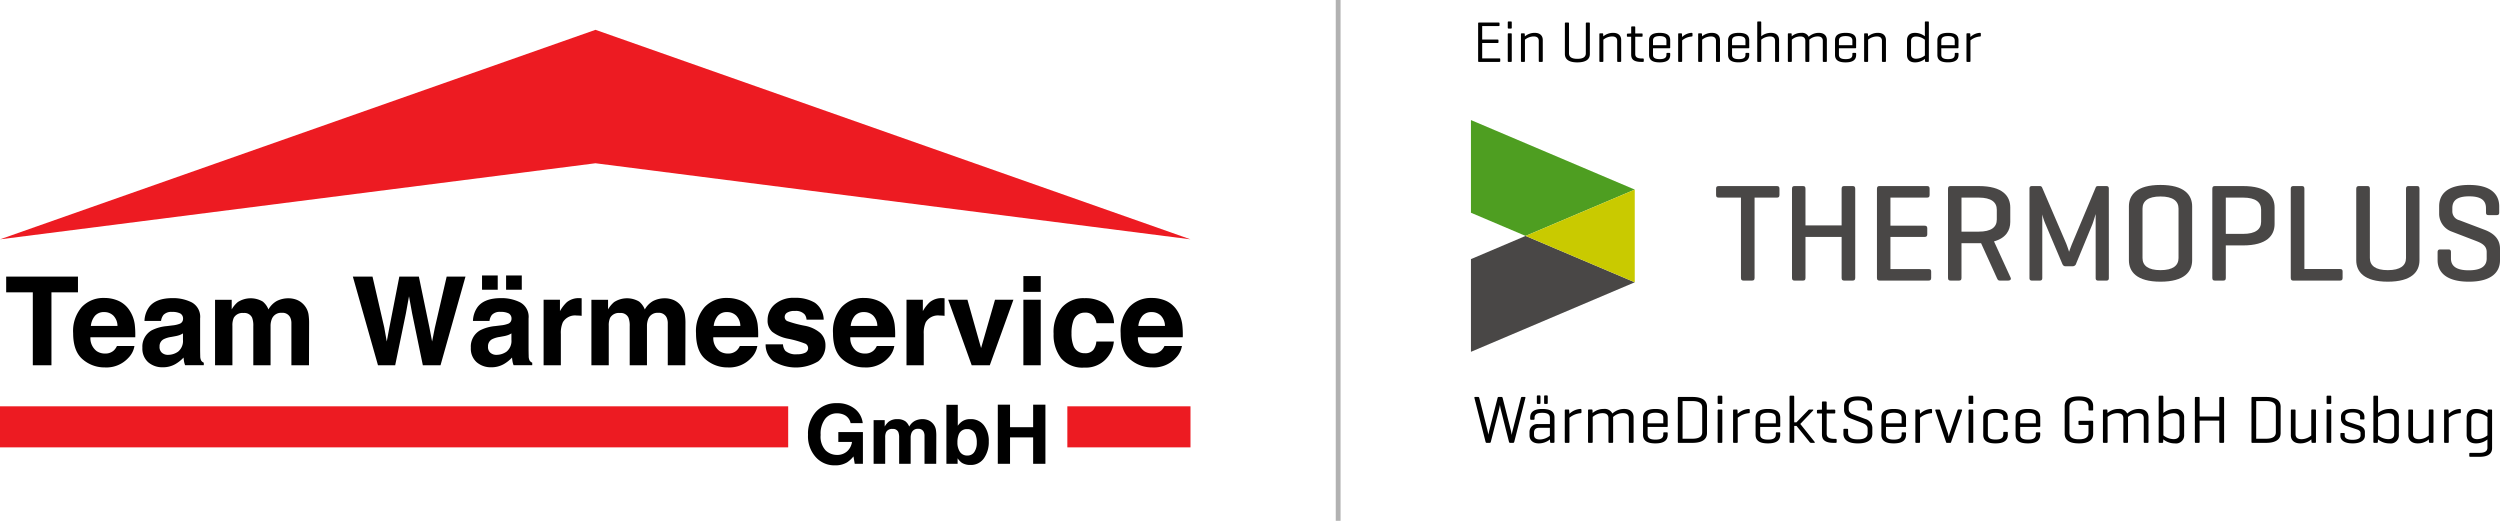
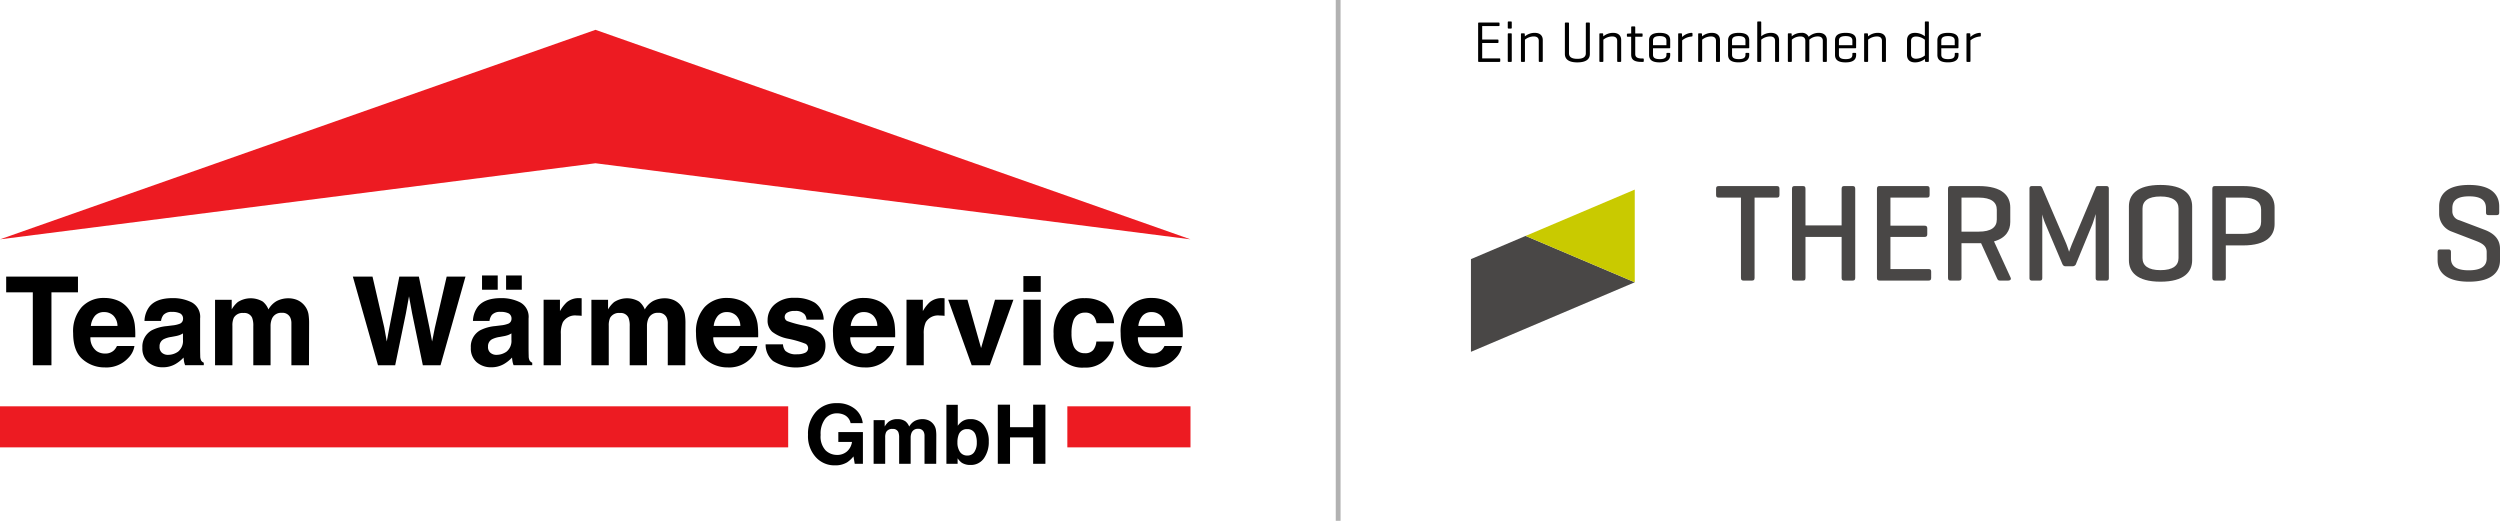
<svg xmlns="http://www.w3.org/2000/svg" width="518.433" height="108" viewBox="0 0 518.433 108">
  <defs>
    <clipPath id="clip-path">
      <rect id="Rechteck_32" data-name="Rechteck 32" width="213.398" height="48.059" fill="none" />
    </clipPath>
  </defs>
  <g id="TWS-TP-Kombilogo-quer" transform="translate(-100 -23.5)">
    <g id="Gruppe_111" data-name="Gruppe 111" transform="translate(0 14.357)">
      <path id="Pfad_2" data-name="Pfad 2" d="M20.641,1.3V4.557h-5.5V19.683H11.276V4.557H5.752V1.3Zm11.71,14.391a4.508,4.508,0,0,1-1.259,2.457A6.171,6.171,0,0,1,26.2,20.132a6.893,6.893,0,0,1-4.577-1.671q-1.983-1.671-1.983-5.437a7.557,7.557,0,0,1,1.789-5.412,6.119,6.119,0,0,1,4.645-1.883,7.124,7.124,0,0,1,3.055.636,5.352,5.352,0,0,1,2.245,2.008,6.85,6.85,0,0,1,1.035,2.806,18.119,18.119,0,0,1,.112,2.694h-9.3a3.378,3.378,0,0,0,1.284,2.868,3.025,3.025,0,0,0,1.771.511,2.548,2.548,0,0,0,1.783-.624,2.961,2.961,0,0,0,.661-.935Zm-3.517-4.165a3.094,3.094,0,0,0-.854-2.139,2.653,2.653,0,0,0-1.9-.73,2.414,2.414,0,0,0-1.914.773,3.859,3.859,0,0,0-.854,2.095Zm6.6-3.966q1.409-1.8,4.838-1.8a8.6,8.6,0,0,1,3.966.885,3.4,3.4,0,0,1,1.733,3.342v6.235q0,.648.025,1.571a1.976,1.976,0,0,0,.212.948,1.274,1.274,0,0,0,.524.412v.524H42.863a3.959,3.959,0,0,1-.224-.773q-.062-.362-.1-.823a7.3,7.3,0,0,1-1.7,1.359,5.1,5.1,0,0,1-2.594.661A4.46,4.46,0,0,1,35.2,19.053,3.758,3.758,0,0,1,34,16.067a3.877,3.877,0,0,1,1.933-3.629,8.582,8.582,0,0,1,3.118-.873l1.21-.15a5.547,5.547,0,0,0,1.409-.312,1.068,1.068,0,0,0,.761-1.01,1.2,1.2,0,0,0-.58-1.153,3.622,3.622,0,0,0-1.7-.318,2.218,2.218,0,0,0-1.783.624,2.592,2.592,0,0,0-.5,1.247H34.433A5.216,5.216,0,0,1,35.431,7.562Zm2.644,9.552a1.857,1.857,0,0,0,1.222.412,3.62,3.62,0,0,0,2.114-.673,2.872,2.872,0,0,0,1-2.457V13.074a3.862,3.862,0,0,1-.68.343,5.684,5.684,0,0,1-.941.243l-.8.15a5.153,5.153,0,0,0-1.609.486,1.63,1.63,0,0,0-.823,1.509A1.56,1.56,0,0,0,38.075,17.114Zm18.68-7.283A1.741,1.741,0,0,0,55,8.846a2.1,2.1,0,0,0-2.045.985,3.8,3.8,0,0,0-.287,1.671v8.18h-3.6V6.115h3.454V8.1a5.719,5.719,0,0,1,1.247-1.509,4.934,4.934,0,0,1,5.2-.112,3.99,3.99,0,0,1,1.172,1.634,4.519,4.519,0,0,1,1.733-1.758,5.289,5.289,0,0,1,2.444-.561,4.731,4.731,0,0,1,1.771.349,3.951,3.951,0,0,1,1.584,1.222,3.9,3.9,0,0,1,.773,1.746,12.067,12.067,0,0,1,.125,2.008l-.025,8.567H64.9V11.029a2.841,2.841,0,0,0-.249-1.272A1.772,1.772,0,0,0,62.9,8.809a2.043,2.043,0,0,0-2.033,1.222,3.838,3.838,0,0,0-.287,1.559v8.093H57V11.59A4.545,4.545,0,0,0,56.755,9.831ZM97.1,1.3H101L95.824,19.683H92.158L89.938,8.934,89.29,5.38l-.648,3.554-2.22,10.749H82.855L77.643,1.3H81.72l2.432,10.525.524,2.93.536-2.868L87.282,1.3h4.053l2.182,10.525.561,2.93.561-2.818Zm6.447,6.26q1.409-1.8,4.838-1.8a8.6,8.6,0,0,1,3.966.885,3.4,3.4,0,0,1,1.733,3.342v6.235q0,.648.025,1.571a1.975,1.975,0,0,0,.212.948,1.274,1.274,0,0,0,.524.412v.524h-3.866a3.957,3.957,0,0,1-.224-.773q-.062-.362-.1-.823a7.3,7.3,0,0,1-1.7,1.359,5.1,5.1,0,0,1-2.594.661,4.46,4.46,0,0,1-3.049-1.054,3.758,3.758,0,0,1-1.2-2.987,3.877,3.877,0,0,1,1.933-3.629,8.582,8.582,0,0,1,3.118-.873l1.21-.15a5.547,5.547,0,0,0,1.409-.312,1.068,1.068,0,0,0,.761-1.01,1.2,1.2,0,0,0-.58-1.153,3.622,3.622,0,0,0-1.7-.318,2.218,2.218,0,0,0-1.783.624,2.592,2.592,0,0,0-.5,1.247h-3.429A5.216,5.216,0,0,1,103.543,7.562Zm2.644,9.552a1.857,1.857,0,0,0,1.222.412,3.62,3.62,0,0,0,2.114-.673,2.872,2.872,0,0,0,1-2.457V13.074a3.862,3.862,0,0,1-.68.343,5.684,5.684,0,0,1-.941.243l-.8.15a5.153,5.153,0,0,0-1.609.486,1.63,1.63,0,0,0-.823,1.509A1.56,1.56,0,0,0,106.187,17.114Zm3.23-16.049h3.255V4.02h-3.255Zm-4.988,0h3.255V4.02h-3.255ZM124.069,9.37a2.948,2.948,0,0,0-2.881,1.4,5.434,5.434,0,0,0-.411,2.419v6.5H117.2V6.09h3.392V8.46A7.515,7.515,0,0,1,122.024,6.6a3.9,3.9,0,0,1,2.594-.836q.1,0,.168.006t.306.019V9.432q-.337-.037-.6-.05T124.069,9.37Zm10.737.461a1.741,1.741,0,0,0-1.758-.985A2.1,2.1,0,0,0,131,9.831a3.8,3.8,0,0,0-.287,1.671v8.18h-3.6V6.115h3.454V8.1a5.72,5.72,0,0,1,1.247-1.509,4.934,4.934,0,0,1,5.2-.112,3.99,3.99,0,0,1,1.172,1.634,4.519,4.519,0,0,1,1.733-1.758,5.289,5.289,0,0,1,2.444-.561,4.731,4.731,0,0,1,1.771.349,3.951,3.951,0,0,1,1.584,1.222,3.9,3.9,0,0,1,.773,1.746,12.067,12.067,0,0,1,.125,2.008l-.025,8.567h-3.641V11.029a2.84,2.84,0,0,0-.249-1.272,1.772,1.772,0,0,0-1.746-.948,2.043,2.043,0,0,0-2.033,1.222,3.838,3.838,0,0,0-.287,1.559v8.093h-3.579V11.59A4.545,4.545,0,0,0,134.806,9.831Zm26.711,5.861a4.508,4.508,0,0,1-1.26,2.457,6.171,6.171,0,0,1-4.888,1.983,6.893,6.893,0,0,1-4.577-1.671q-1.983-1.671-1.983-5.437A7.557,7.557,0,0,1,150.6,7.612a6.118,6.118,0,0,1,4.645-1.883,7.124,7.124,0,0,1,3.055.636,5.352,5.352,0,0,1,2.245,2.008,6.85,6.85,0,0,1,1.035,2.806,18.118,18.118,0,0,1,.112,2.694h-9.3a3.378,3.378,0,0,0,1.284,2.868,3.025,3.025,0,0,0,1.771.511,2.549,2.549,0,0,0,1.783-.624,2.962,2.962,0,0,0,.661-.935ZM158,11.527a3.094,3.094,0,0,0-.854-2.139,2.653,2.653,0,0,0-1.9-.73,2.414,2.414,0,0,0-1.914.773,3.859,3.859,0,0,0-.854,2.095Zm15.451-4.813a4.379,4.379,0,0,1,1.833,3.517H171.73a2.1,2.1,0,0,0-.387-1.085,2.432,2.432,0,0,0-2-.723,2.867,2.867,0,0,0-1.652.362,1.041,1.041,0,0,0-.493.848.928.928,0,0,0,.524.885,22.673,22.673,0,0,0,3.7.985,6.8,6.8,0,0,1,3.18,1.509,3.426,3.426,0,0,1,1.047,2.556,4.131,4.131,0,0,1-1.5,3.3,9.015,9.015,0,0,1-9.378-.075,4.4,4.4,0,0,1-1.528-3.448h3.6a2.373,2.373,0,0,0,.486,1.347,3.288,3.288,0,0,0,2.444.711,3.726,3.726,0,0,0,1.665-.312,1.046,1.046,0,0,0,.118-1.846,20.293,20.293,0,0,0-3.7-1.072,7.713,7.713,0,0,1-3.255-1.434,3.109,3.109,0,0,1-.948-2.444,4.239,4.239,0,0,1,1.478-3.236A5.935,5.935,0,0,1,169.3,5.7,7.7,7.7,0,0,1,173.451,6.714Zm16.473,8.979a4.509,4.509,0,0,1-1.259,2.457,6.171,6.171,0,0,1-4.888,1.983,6.893,6.893,0,0,1-4.577-1.671q-1.983-1.671-1.983-5.437a7.557,7.557,0,0,1,1.789-5.412,6.119,6.119,0,0,1,4.645-1.883,7.124,7.124,0,0,1,3.055.636,5.352,5.352,0,0,1,2.245,2.008,6.85,6.85,0,0,1,1.035,2.806,18.126,18.126,0,0,1,.112,2.694h-9.3a3.378,3.378,0,0,0,1.284,2.868,3.025,3.025,0,0,0,1.771.511,2.548,2.548,0,0,0,1.783-.624,2.961,2.961,0,0,0,.661-.935Zm-3.517-4.165a3.094,3.094,0,0,0-.854-2.139,2.653,2.653,0,0,0-1.9-.73,2.414,2.414,0,0,0-1.914.773,3.859,3.859,0,0,0-.854,2.095ZM199.327,9.37a2.948,2.948,0,0,0-2.881,1.4,5.433,5.433,0,0,0-.412,2.419v6.5h-3.579V6.09h3.392V8.46A7.514,7.514,0,0,1,197.282,6.6a3.9,3.9,0,0,1,2.594-.836q.1,0,.168.006t.306.019V9.432q-.337-.037-.6-.05T199.327,9.37ZM201.1,6.09h3.99l2.831,10.026L210.812,6.09h3.816l-4.9,13.593h-3.754Zm19.192,0V19.683h-3.6V6.09Zm0-4.9v3.28h-3.6V1.19Zm15.2,9.777h-3.641a3.153,3.153,0,0,0-.511-1.372,2.144,2.144,0,0,0-1.858-.823,2.447,2.447,0,0,0-2.457,1.783,7.456,7.456,0,0,0-.349,2.519,6.855,6.855,0,0,0,.349,2.407,2.372,2.372,0,0,0,2.394,1.7,2.111,2.111,0,0,0,1.771-.673,3.352,3.352,0,0,0,.636-1.746h3.629a5.946,5.946,0,0,1-1.172,3.068,5.7,5.7,0,0,1-4.951,2.332,5.791,5.791,0,0,1-4.826-1.945,7.872,7.872,0,0,1-1.546-5.05,7.988,7.988,0,0,1,1.708-5.449,5.947,5.947,0,0,1,4.714-1.945,7.1,7.1,0,0,1,4.184,1.147A5.336,5.336,0,0,1,235.49,10.966Zm14.079,4.726a4.508,4.508,0,0,1-1.26,2.457,6.171,6.171,0,0,1-4.888,1.983,6.893,6.893,0,0,1-4.577-1.671q-1.983-1.671-1.983-5.437a7.557,7.557,0,0,1,1.79-5.412A6.118,6.118,0,0,1,243.3,5.729a7.123,7.123,0,0,1,3.055.636A5.352,5.352,0,0,1,248.6,8.372a6.85,6.85,0,0,1,1.035,2.806,18.12,18.12,0,0,1,.112,2.694h-9.3a3.378,3.378,0,0,0,1.284,2.868,3.025,3.025,0,0,0,1.771.511,2.549,2.549,0,0,0,1.783-.624,2.962,2.962,0,0,0,.661-.935Zm-3.517-4.165a3.094,3.094,0,0,0-.854-2.139,2.653,2.653,0,0,0-1.9-.73,2.414,2.414,0,0,0-1.914.773,3.859,3.859,0,0,0-.854,2.095Z" transform="translate(95.528 65.205)" />
      <path id="Pfad_3" data-name="Pfad 3" d="M10.521,12.888a4.678,4.678,0,0,1-2.494.624,5.182,5.182,0,0,1-3.99-1.688A6.436,6.436,0,0,1,2.415,7.185,6.807,6.807,0,0,1,4.053,2.413,5.581,5.581,0,0,1,8.384.617,5.662,5.662,0,0,1,12.138,1.8a4.4,4.4,0,0,1,1.625,2.955H11.244A2.4,2.4,0,0,0,9.822,3a3.491,3.491,0,0,0-1.4-.274A3.051,3.051,0,0,0,5.986,3.847,5.082,5.082,0,0,0,5.034,7.21a4.178,4.178,0,0,0,1.031,3.2,3.385,3.385,0,0,0,2.344.939,3.028,3.028,0,0,0,2.112-.744,3.216,3.216,0,0,0,1.014-1.95H8.7V6.611h5.1v6.576h-1.7l-.258-1.53A5.872,5.872,0,0,1,10.521,12.888ZM21.145,6.62a1.161,1.161,0,0,0-1.172-.657,1.4,1.4,0,0,0-1.363.657,2.531,2.531,0,0,0-.191,1.114v5.454h-2.4V4.142h2.3V5.464a3.813,3.813,0,0,1,.831-1.006,2.845,2.845,0,0,1,1.787-.532,2.827,2.827,0,0,1,1.679.457A2.66,2.66,0,0,1,23.4,5.472,3.013,3.013,0,0,1,24.554,4.3a3.526,3.526,0,0,1,1.629-.374,3.154,3.154,0,0,1,1.181.233,2.634,2.634,0,0,1,1.056.815,2.6,2.6,0,0,1,.515,1.164,8.044,8.044,0,0,1,.083,1.338L29,13.187H26.574V7.418a1.894,1.894,0,0,0-.166-.848,1.181,1.181,0,0,0-1.164-.632,1.362,1.362,0,0,0-1.355.815A2.558,2.558,0,0,0,23.7,7.792v5.4H21.312v-5.4A3.03,3.03,0,0,0,21.145,6.62Zm14.973,6.809a3.233,3.233,0,0,1-1.8-.449,3.6,3.6,0,0,1-.881-.931v1.139H31.113V.95h2.361V5.306a3.457,3.457,0,0,1,.989-.964,2.939,2.939,0,0,1,1.629-.416,3.356,3.356,0,0,1,2.8,1.289A5.231,5.231,0,0,1,39.9,8.54a5.847,5.847,0,0,1-1,3.5A3.235,3.235,0,0,1,36.118,13.428Zm1.3-4.639a4.385,4.385,0,0,0-.249-1.6A1.737,1.737,0,0,0,35.419,6a1.763,1.763,0,0,0-1.771,1.172A4.4,4.4,0,0,0,33.4,8.781a3.378,3.378,0,0,0,.515,1.929,1.765,1.765,0,0,0,1.571.765,1.626,1.626,0,0,0,1.422-.74A3.378,3.378,0,0,0,37.415,8.789Zm11.68,4.4V7.717H44.307v5.47H41.771V.933h2.536V5.605H49.1V.933h2.544V13.187Z" transform="translate(265.146 92.132)" />
      <path id="Pfad_4" data-name="Pfad 4" d="M0,0H163.449V8.513H0Z" transform="translate(100 93.401)" fill="#ed1b22" />
      <path id="Pfad_5" data-name="Pfad 5" d="M0,0H25.539V8.513H0Z" transform="translate(321.338 93.401)" fill="#ed1b22" />
      <path id="Pfad_7" data-name="Pfad 7" d="M738.694,553.962l123.485-15.776L985.57,553.962,862.179,510.515Z" transform="translate(-638.694 -495.188)" fill="#ed1b22" />
    </g>
    <g id="Gruppe_110" data-name="Gruppe 110" transform="translate(-369.567 5.337)">
-       <path id="Pfad_95" data-name="Pfad 95" d="M6.174-9.31c-.042-.14-.1-.21-.238-.21h-.56c-.154,0-.21.07-.252.21L3.444-2.73c-.154.6-.224,1.036-.224,1.036S3.094-2.338,3-2.73L1.33-9.31c-.042-.14-.1-.21-.238-.21H.49q-.231,0-.168.21l2.31,9.1c.042.14.112.21.238.21h.588a.247.247,0,0,0,.266-.21L5.418-6.888c.084-.364.182-.9.2-.98A8.215,8.215,0,0,0,5.8-6.9L7.49-.21c.042.14.112.21.252.21H8.33c.14,0,.21-.07.252-.21l2.31-9.1c.042-.14-.014-.21-.154-.21H10.22c-.154,0-.21.07-.252.21L8.288-2.73a7.07,7.07,0,0,0-.224,1.106c-.014-.112-.112-.644-.224-1.106Zm5.712,4.3c0,.154.056.224.2.224h.5c.154,0,.21-.07.21-.224V-5.18c0-.63.35-1.05,1.6-1.05s1.582.448,1.582,1.078v1.26H13.566a1.622,1.622,0,0,0-1.82,1.652v.7c0,.91.63,1.652,1.932,1.652a3.689,3.689,0,0,0,2.31-.826l.028.5c.014.14.056.21.21.21h.5c.14,0,.2-.07.2-.21V-5.25c0-1.05-.6-1.778-2.52-1.778-1.89,0-2.52.728-2.52,1.778ZM13.9-.7c-.84,0-1.218-.35-1.218-.966v-.448c0-.616.308-1.008,1.064-1.008h2.226v1.638A3.4,3.4,0,0,1,13.9-.7Zm.126-8.932c0-.14-.056-.21-.2-.21h-.35a.186.186,0,0,0-.21.21v1.358c0,.14.07.2.21.2h.35c.14,0,.2-.056.2-.2Zm1.5,0c0-.14-.056-.21-.2-.21h-.35c-.14,0-.2.07-.2.21v1.358c0,.14.056.2.2.2h.35c.14,0,.2-.056.2-.2Zm6.776,2.6A3.551,3.551,0,0,0,20.02-6.02l-.042-.686c-.014-.14-.056-.21-.21-.21h-.5c-.154,0-.21.07-.21.21v6.5c0,.14.056.21.21.21h.56c.14,0,.2-.07.2-.21v-5A4.1,4.1,0,0,1,22.3-6.146a.2.2,0,0,0,.224-.21v-.462A.2.2,0,0,0,22.3-7.028Zm1.792.112c-.154,0-.21.07-.21.21v6.5c0,.14.056.21.21.21h.56c.14,0,.2-.07.2-.21V-5.376a3.109,3.109,0,0,1,2.03-.784c.9,0,1.232.434,1.232,1.064V-.21a.186.186,0,0,0,.21.21h.56c.14,0,.2-.07.2-.21V-5.1a1.44,1.44,0,0,0-.014-.252,2.976,2.976,0,0,1,2.044-.812c.9,0,1.232.434,1.232,1.064V-.21a.186.186,0,0,0,.21.21h.56a.186.186,0,0,0,.21-.21v-5.1c0-.994-.644-1.722-1.946-1.722a3.565,3.565,0,0,0-2.45.952,1.769,1.769,0,0,0-1.778-.952,3.5,3.5,0,0,0-2.324.84l-.014-.518c0-.14-.056-.21-.21-.21ZM40.4-5.222c0-1.078-.616-1.806-2.534-1.806s-2.576.728-2.576,1.806v3.528c0,1.078.63,1.806,2.548,1.806S40.4-.616,40.4-1.694v-.294c0-.14-.07-.2-.21-.2h-.5c-.14,0-.2.056-.2.2v.238c0,.644-.336,1.078-1.624,1.078s-1.624-.434-1.624-1.078V-3.3h3.962a.171.171,0,0,0,.2-.2Zm-4.158.056c0-.63.364-1.078,1.624-1.078,1.232,0,1.624.448,1.624,1.078v1.12H36.246ZM45.514,0c2.31,0,3.038-.924,3.038-2.044V-7.476c0-1.12-.728-2.044-3.038-2.044H42.686c-.126,0-.182.07-.182.21v9.1c0,.14.042.21.168.21Zm0-8.666c1.5,0,2.044.532,2.044,1.344V-2.2c0,.812-.546,1.344-2.044,1.344h-2.03V-8.666Zm6.216,1.96c0-.14-.056-.21-.2-.21h-.56c-.154,0-.21.07-.21.21v6.5c0,.14.056.21.21.21h.56c.14,0,.2-.07.2-.21Zm0-2.87c0-.14-.056-.21-.2-.21h-.56c-.154,0-.21.07-.21.21v1.3c0,.14.056.21.21.21h.56c.14,0,.2-.07.2-.21ZM57.2-7.028A3.551,3.551,0,0,0,54.922-6.02l-.042-.686c-.014-.14-.056-.21-.21-.21h-.5c-.154,0-.21.07-.21.21v6.5c0,.14.056.21.21.21h.56c.14,0,.2-.07.2-.21v-5A4.1,4.1,0,0,1,57.2-6.146a.2.2,0,0,0,.224-.21v-.462A.2.2,0,0,0,57.2-7.028Zm6.538,1.806c0-1.078-.616-1.806-2.534-1.806s-2.576.728-2.576,1.806v3.528c0,1.078.63,1.806,2.548,1.806s2.562-.728,2.562-1.806v-.294c0-.14-.07-.2-.21-.2h-.5c-.14,0-.2.056-.2.2v.238c0,.644-.336,1.078-1.624,1.078s-1.624-.434-1.624-1.078V-3.3h3.962a.171.171,0,0,0,.2-.2Zm-4.158.056c0-.63.364-1.078,1.624-1.078,1.232,0,1.624.448,1.624,1.078v1.12H59.584ZM67.9-3.92l2.646-2.786c.1-.112.056-.21-.1-.21h-.63a.5.5,0,0,0-.336.21L67.1-4.256H66.64v-5.32c0-.14-.056-.21-.2-.21H65.87c-.14,0-.2.07-.2.21V-.21c0,.14.056.21.2.21h.574c.14,0,.2-.07.2-.21v-3.3h.476L69.8-.21A.408.408,0,0,0,70.14,0h.63c.14,0,.182-.112.1-.21Zm5.474-2.968V-8.372c0-.14-.056-.21-.2-.21H72.6a.186.186,0,0,0-.21.21v1.484h-.112l-.728.042c-.14.014-.2.07-.2.21V-6.3c0,.14.056.21.2.21h.84v4.284c0,1.134.56,1.806,2.478,1.806h.364c.14,0,.21-.056.21-.21V-.616c0-.154-.07-.21-.21-.21H75c-1.246,0-1.624-.42-1.624-1.078V-6.09h1.568a.186.186,0,0,0,.21-.21v-.392c0-.14-.07-.2-.21-.2Zm8.414-.574v.532c0,.14.056.21.2.21h.574c.154,0,.21-.07.21-.21v-.658c0-1.12-.686-2.044-2.912-2.044s-2.884.924-2.884,2.044V-6.8a1.835,1.835,0,0,0,1.218,1.68l2.506.966c.546.21,1.162.5,1.162,1.232v.868c0,.812-.532,1.33-2.03,1.33s-2.016-.518-2.016-1.33V-2.7c0-.154-.056-.21-.2-.21h-.574c-.14,0-.2.056-.2.21v.77c0,1.12.728,2.044,3,2.044s3-.924,3-2.044v-1.2a1.954,1.954,0,0,0-1.456-1.82L78.75-5.95a1.118,1.118,0,0,1-.812-1.092v-.42c0-.812.462-1.33,1.932-1.33S81.788-8.274,81.788-7.462Zm8.036,2.24c0-1.078-.616-1.806-2.534-1.806s-2.576.728-2.576,1.806v3.528c0,1.078.63,1.806,2.548,1.806s2.562-.728,2.562-1.806v-.294c0-.14-.07-.2-.21-.2h-.5c-.14,0-.2.056-.2.2v.238c0,.644-.336,1.078-1.624,1.078s-1.624-.434-1.624-1.078V-3.3h3.962a.171.171,0,0,0,.2-.2Zm-4.158.056c0-.63.364-1.078,1.624-1.078,1.232,0,1.624.448,1.624,1.078v1.12H85.666ZM95-7.028A3.551,3.551,0,0,0,92.722-6.02l-.042-.686c-.014-.14-.056-.21-.21-.21h-.5c-.154,0-.21.07-.21.21v6.5c0,.14.056.21.21.21h.56c.14,0,.2-.07.2-.21v-5A4.1,4.1,0,0,1,95-6.146a.2.2,0,0,0,.224-.21v-.462A.2.2,0,0,0,95-7.028ZM98.966,0c.14,0,.182-.056.224-.2l2.254-6.51c.042-.126-.028-.21-.182-.21h-.532c-.14,0-.2.084-.238.21L98.9-2.058a5.371,5.371,0,0,0-.21.854c-.014-.1-.112-.588-.2-.868L96.922-6.706c-.042-.126-.1-.21-.238-.21h-.6c-.14,0-.224.084-.182.21L98.112-.2c.042.14.084.2.21.2Zm4.8-6.706c0-.14-.056-.21-.2-.21h-.56c-.154,0-.21.07-.21.21v6.5c0,.14.056.21.21.21h.56c.14,0,.2-.07.2-.21Zm0-2.87c0-.14-.056-.21-.2-.21h-.56c-.154,0-.21.07-.21.21v1.3c0,.14.056.21.21.21h.56c.14,0,.2-.07.2-.21Zm4.62,2.548c-1.918,0-2.548.728-2.548,1.806v3.528c0,1.078.616,1.806,2.534,1.806s2.562-.728,2.562-1.806v-.378c0-.154-.056-.21-.21-.21h-.518c-.154,0-.21.056-.21.21v.308c0,.658-.35,1.078-1.6,1.078s-1.6-.42-1.6-1.078v-3.4c0-.644.35-1.064,1.6-1.064s1.6.42,1.6,1.064v.21c0,.14.056.21.21.21h.518c.154,0,.21-.07.21-.21v-.266C110.936-6.3,110.306-7.028,108.388-7.028Zm9.268,1.806c0-1.078-.616-1.806-2.534-1.806s-2.576.728-2.576,1.806v3.528c0,1.078.63,1.806,2.548,1.806s2.562-.728,2.562-1.806v-.294c0-.14-.07-.2-.21-.2h-.5c-.14,0-.2.056-.2.2v.238c0,.644-.336,1.078-1.624,1.078S113.5-1.106,113.5-1.75V-3.3h3.962a.171.171,0,0,0,.2-.2Zm-4.158.056c0-.63.364-1.078,1.624-1.078,1.232,0,1.624.448,1.624,1.078v1.12H113.5Zm12.292.588c-.14,0-.2.056-.2.2v.448c0,.14.056.21.2.21h1.876v1.652c0,.812-.5,1.33-1.974,1.33s-1.974-.532-1.974-1.344V-7.434c0-.812.49-1.344,1.974-1.344s1.974.532,1.974,1.344v.518c0,.14.056.2.21.2h.56c.14,0,.2-.056.2-.2v-.672c0-1.12-.644-2.044-2.954-2.044s-2.954.924-2.954,2.044v5.656c0,1.12.644,2.044,2.954,2.044s2.954-.924,2.954-2.044v-2.45c0-.14-.056-.2-.21-.2Zm5.082-2.338c-.154,0-.21.07-.21.21v6.5c0,.14.056.21.21.21h.56c.14,0,.2-.07.2-.21V-5.376a3.109,3.109,0,0,1,2.03-.784c.9,0,1.232.434,1.232,1.064V-.21a.186.186,0,0,0,.21.21h.56c.14,0,.2-.07.2-.21V-5.1a1.439,1.439,0,0,0-.014-.252,2.976,2.976,0,0,1,2.044-.812c.9,0,1.232.434,1.232,1.064V-.21a.186.186,0,0,0,.21.21h.56a.186.186,0,0,0,.21-.21v-5.1c0-.994-.644-1.722-1.946-1.722a3.565,3.565,0,0,0-2.45.952,1.769,1.769,0,0,0-1.778-.952,3.5,3.5,0,0,0-2.324.84l-.014-.518c0-.14-.056-.21-.21-.21ZM142.94,0c.154,0,.2-.07.21-.21l.028-.518a3.72,3.72,0,0,0,2.394.84A1.685,1.685,0,0,0,147.5-1.68V-5.236a1.685,1.685,0,0,0-1.932-1.792,3.831,3.831,0,0,0-2.38.826V-9.576c0-.14-.056-.21-.2-.21h-.56c-.154,0-.21.07-.21.21V-.21c0,.14.056.21.21.21Zm3.6-1.82c0,.574-.322,1.05-1.232,1.05a3.513,3.513,0,0,1-2.114-.784V-5.348a3.419,3.419,0,0,1,2.114-.8c.91,0,1.232.476,1.232,1.05Zm4.172-7.49c0-.14-.042-.21-.2-.21h-.588c-.14,0-.2.07-.2.21v9.1c0,.14.056.21.2.21h.588c.154,0,.2-.07.2-.21V-4.62h4.074V-.21c0,.14.056.21.2.21h.6c.14,0,.2-.07.2-.21v-9.1c0-.14-.056-.21-.2-.21h-.6c-.14,0-.2.07-.2.21v3.85H150.71ZM164.472,0c2.31,0,3.038-.924,3.038-2.044V-7.476c0-1.12-.728-2.044-3.038-2.044h-2.828c-.126,0-.182.07-.182.21v9.1c0,.14.042.21.168.21Zm0-8.666c1.5,0,2.044.532,2.044,1.344V-2.2c0,.812-.546,1.344-2.044,1.344h-2.03V-8.666ZM173.908-.21c.014.154.056.21.21.21h.518c.14,0,.2-.056.2-.21v-6.5c0-.14-.056-.21-.2-.21h-.574c-.14,0-.2.07-.2.21v5.18a3.139,3.139,0,0,1-2.016.77c-.9,0-1.246-.42-1.246-1.064V-6.706c0-.14-.056-.21-.2-.21h-.574c-.14,0-.2.07-.2.21V-1.6c0,.994.644,1.708,1.946,1.708a3.444,3.444,0,0,0,2.3-.826Zm4.1-6.5c0-.14-.056-.21-.2-.21h-.56c-.154,0-.21.07-.21.21v6.5c0,.14.056.21.21.21h.56c.14,0,.2-.07.2-.21Zm0-2.87c0-.14-.056-.21-.2-.21h-.56c-.154,0-.21.07-.21.21v1.3c0,.14.056.21.21.21h.56c.14,0,.2-.07.2-.21Zm5.978,4.55c0,.126.056.182.182.182h.518c.14,0,.2-.056.2-.182v-.406c0-.84-.658-1.6-2.436-1.6s-2.422.756-2.422,1.6v.546A1.534,1.534,0,0,0,181.1-3.528l2.156.714c.476.154.826.364.826.784v.518c0,.56-.588.882-1.652.882S180.8-.952,180.8-1.512v-.336c0-.126-.042-.2-.182-.2H180.1a.171.171,0,0,0-.2.2v.378c0,.84.728,1.582,2.534,1.582s2.548-.742,2.548-1.582v-.8c0-.658-.5-1.106-1.2-1.33l-2.156-.7c-.308-.1-.714-.336-.714-.77v-.364c0-.546.49-.868,1.526-.868s1.554.322,1.554.868ZM187.46,0c.154,0,.2-.07.21-.21l.028-.518a3.72,3.72,0,0,0,2.394.84,1.685,1.685,0,0,0,1.932-1.792V-5.236a1.685,1.685,0,0,0-1.932-1.792,3.831,3.831,0,0,0-2.38.826V-9.576c0-.14-.056-.21-.2-.21h-.56c-.154,0-.21.07-.21.21V-.21c0,.14.056.21.21.21Zm3.6-1.82c0,.574-.322,1.05-1.232,1.05a3.513,3.513,0,0,1-2.114-.784V-5.348a3.419,3.419,0,0,1,2.114-.8c.91,0,1.232.476,1.232,1.05Zm7.21,1.61c.014.154.056.21.21.21H199c.14,0,.2-.056.2-.21v-6.5c0-.14-.056-.21-.2-.21h-.574c-.14,0-.2.07-.2.21v5.18a3.139,3.139,0,0,1-2.016.77c-.9,0-1.246-.42-1.246-1.064V-6.706c0-.14-.056-.21-.2-.21h-.574c-.14,0-.2.07-.2.21V-1.6c0,.994.644,1.708,1.946,1.708a3.444,3.444,0,0,0,2.3-.826Zm6.384-6.818A3.551,3.551,0,0,0,202.37-6.02l-.042-.686c-.014-.14-.056-.21-.21-.21h-.5c-.154,0-.21.07-.21.21v6.5c0,.14.056.21.21.21h.56c.14,0,.2-.07.2-.21v-5a4.1,4.1,0,0,1,2.282-.938.2.2,0,0,0,.224-.21v-.462A.2.2,0,0,0,204.652-7.028Zm3.374,7.14A3.9,3.9,0,0,0,210.392-.7V.994c0,.644-.406,1.078-1.652,1.078h-1.9c-.14,0-.21.056-.21.2v.42c0,.14.07.2.21.2h1.9c1.918,0,2.618-.728,2.618-1.806V-6.706c0-.14-.056-.21-.21-.21h-.5c-.154,0-.2.07-.21.21l-.028.532a3.736,3.736,0,0,0-2.38-.854c-1.344,0-1.946.728-1.946,1.792V-1.68C206.08-.616,206.682.112,208.026.112Zm-.98-5.208c0-.574.336-1.05,1.232-1.05a3.458,3.458,0,0,1,2.114.8v3.794a3.553,3.553,0,0,1-2.114.784c-.9,0-1.232-.476-1.232-1.05Z" transform="translate(775 110)" />
      <path id="Pfad_96" data-name="Pfad 96" d="M5.5,0c.12,0,.18-.048.18-.18V-.564c0-.12-.06-.168-.18-.168H1.932V-3.924h3.2c.132,0,.18-.048.18-.18v-.348c0-.132-.048-.18-.18-.18h-3.2v-2.8h3.42c.12,0,.18-.048.18-.18V-7.98c0-.132-.06-.18-.18-.18H1.26c-.12,0-.168.06-.168.18v7.8c0,.12.048.18.156.18ZM8.064-5.748c0-.12-.048-.18-.168-.18h-.48c-.132,0-.18.06-.18.18V-.18c0,.12.048.18.18.18H7.9c.12,0,.168-.06.168-.18Zm0-2.46c0-.12-.048-.18-.168-.18h-.48c-.132,0-.18.06-.18.18v1.116c0,.12.048.18.18.18H7.9c.12,0,.168-.06.168-.18Zm2.52,2.28h-.432c-.132,0-.18.06-.18.18V-.18c0,.12.048.18.18.18h.48c.12,0,.168-.06.168-.18V-4.608a2.969,2.969,0,0,1,1.812-.672c.768,0,1.056.372,1.056.912V-.18a.159.159,0,0,0,.18.18h.48c.12,0,.168-.06.168-.18V-4.548c0-.852-.54-1.476-1.656-1.476a3.146,3.146,0,0,0-2.052.732l-.024-.456C10.752-5.868,10.716-5.928,10.584-5.928ZM19.932-7.98c0-.12-.048-.18-.168-.18h-.516c-.12,0-.168.06-.168.18v6.324C19.08-.7,19.692.1,21.66.1c1.992,0,2.6-.792,2.6-1.752V-7.98c0-.12-.036-.18-.168-.18h-.5c-.12,0-.168.06-.168.18v6.192c0,.7-.48,1.152-1.764,1.152-1.26,0-1.728-.456-1.728-1.152Zm6.912,2.052h-.432c-.132,0-.18.06-.18.18V-.18c0,.12.048.18.18.18h.48c.12,0,.168-.06.168-.18V-4.608a2.969,2.969,0,0,1,1.812-.672c.768,0,1.056.372,1.056.912V-.18a.159.159,0,0,0,.18.18h.48c.12,0,.168-.06.168-.18V-4.548c0-.852-.54-1.476-1.656-1.476a3.146,3.146,0,0,0-2.052.732l-.024-.456C27.012-5.868,26.976-5.928,26.844-5.928Zm6.828.024V-7.176c0-.12-.048-.18-.168-.18h-.492a.159.159,0,0,0-.18.18V-5.9h-.1l-.624.036c-.12.012-.168.06-.168.18V-5.4c0,.12.048.18.168.18h.72v3.672c0,.972.48,1.548,2.124,1.548h.312c.12,0,.18-.048.18-.18V-.528c0-.132-.06-.18-.18-.18h-.2c-1.068,0-1.392-.36-1.392-.924V-5.22h1.344a.159.159,0,0,0,.18-.18v-.336c0-.12-.06-.168-.18-.168ZM40.92-4.476c0-.924-.528-1.548-2.172-1.548S36.54-5.4,36.54-4.476v3.024C36.54-.528,37.08.1,38.724.1s2.2-.624,2.2-1.548V-1.7c0-.12-.06-.168-.18-.168h-.432c-.12,0-.168.048-.168.168v.2c0,.552-.288.924-1.392.924S37.356-.948,37.356-1.5V-2.832h3.4A.147.147,0,0,0,40.92-3Zm-3.564.048c0-.54.312-.924,1.392-.924,1.056,0,1.392.384,1.392.924v.96H37.356Zm8-1.6A3.043,3.043,0,0,0,43.4-5.16l-.036-.588c-.012-.12-.048-.18-.18-.18h-.432c-.132,0-.18.06-.18.18V-.18c0,.12.048.18.18.18h.48c.12,0,.168-.06.168-.18V-4.464a3.516,3.516,0,0,1,1.956-.8.168.168,0,0,0,.192-.18v-.4A.168.168,0,0,0,45.36-6.024Zm1.968.1H46.9c-.132,0-.18.06-.18.18V-.18c0,.12.048.18.18.18h.48c.12,0,.168-.06.168-.18V-4.608a2.969,2.969,0,0,1,1.812-.672c.768,0,1.056.372,1.056.912V-.18a.159.159,0,0,0,.18.18h.48c.12,0,.168-.06.168-.18V-4.548c0-.852-.54-1.476-1.656-1.476a3.146,3.146,0,0,0-2.052.732l-.024-.456C47.5-5.868,47.46-5.928,47.328-5.928Zm9.984,1.452c0-.924-.528-1.548-2.172-1.548s-2.208.624-2.208,1.548v3.024c0,.924.54,1.548,2.184,1.548s2.2-.624,2.2-1.548V-1.7c0-.12-.06-.168-.18-.168H56.7c-.12,0-.168.048-.168.168v.2c0,.552-.288.924-1.392.924S53.748-.948,53.748-1.5V-2.832h3.4A.147.147,0,0,0,57.312-3Zm-3.564.048c0-.54.312-.924,1.392-.924,1.056,0,1.392.384,1.392.924v.96H53.748ZM59.8-8.208c0-.12-.048-.18-.168-.18h-.48c-.132,0-.18.06-.18.18V-.18c0,.12.048.18.18.18h.48c.12,0,.168-.06.168-.18V-4.608a2.969,2.969,0,0,1,1.812-.672c.768,0,1.056.372,1.056.912V-.18a.159.159,0,0,0,.18.18h.48c.12,0,.168-.06.168-.18V-4.548c0-.852-.54-1.476-1.656-1.476a3.172,3.172,0,0,0-2.04.708Zm5.7,2.28c-.132,0-.18.06-.18.18V-.18c0,.12.048.18.18.18h.48c.12,0,.168-.06.168-.18V-4.608a2.665,2.665,0,0,1,1.74-.672c.768,0,1.056.372,1.056.912V-.18a.159.159,0,0,0,.18.18h.48c.12,0,.168-.06.168-.18V-4.368a1.234,1.234,0,0,0-.012-.216,2.551,2.551,0,0,1,1.752-.7c.768,0,1.056.372,1.056.912V-.18a.159.159,0,0,0,.18.18h.48a.159.159,0,0,0,.18-.18V-4.548c0-.852-.552-1.476-1.668-1.476a3.056,3.056,0,0,0-2.1.816,1.516,1.516,0,0,0-1.524-.816,3,3,0,0,0-1.992.72l-.012-.444c0-.12-.048-.18-.18-.18Zm13.98,1.452c0-.924-.528-1.548-2.172-1.548S75.1-5.4,75.1-4.476v3.024C75.1-.528,75.636.1,77.28.1s2.2-.624,2.2-1.548V-1.7c0-.12-.06-.168-.18-.168h-.432c-.12,0-.168.048-.168.168v.2c0,.552-.288.924-1.392.924S75.912-.948,75.912-1.5V-2.832h3.4A.147.147,0,0,0,79.476-3Zm-3.564.048c0-.54.312-.924,1.392-.924,1.056,0,1.392.384,1.392.924v.96H75.912Zm5.832-1.5h-.432c-.132,0-.18.06-.18.18V-.18c0,.12.048.18.18.18h.48c.12,0,.168-.06.168-.18V-4.608a2.969,2.969,0,0,1,1.812-.672c.768,0,1.056.372,1.056.912V-.18a.159.159,0,0,0,.18.18h.48c.12,0,.168-.06.168-.18V-4.548c0-.852-.54-1.476-1.656-1.476a3.146,3.146,0,0,0-2.052.732l-.024-.456C81.912-5.868,81.876-5.928,81.744-5.928ZM93.768-.18c.012.12.048.18.18.18h.432c.132,0,.18-.06.18-.18V-8.208c0-.12-.048-.18-.18-.18H93.9c-.132,0-.168.06-.168.18v2.892A3.336,3.336,0,0,0,91.7-6.024c-1.152,0-1.668.624-1.668,1.536V-1.44C90.036-.528,90.552.1,91.7.1a3.237,3.237,0,0,0,2.04-.72Zm-2.9-4.188c0-.492.288-.9,1.056-.9a2.964,2.964,0,0,1,1.812.684v3.252A3.045,3.045,0,0,1,91.92-.66c-.768,0-1.056-.408-1.056-.9Zm9.84-.108c0-.924-.528-1.548-2.172-1.548s-2.208.624-2.208,1.548v3.024c0,.924.54,1.548,2.184,1.548s2.2-.624,2.2-1.548V-1.7c0-.12-.06-.168-.18-.168h-.432c-.12,0-.168.048-.168.168v.2c0,.552-.288.924-1.392.924S97.14-.948,97.14-1.5V-2.832h3.4A.147.147,0,0,0,100.7-3Zm-3.564.048c0-.54.312-.924,1.392-.924,1.056,0,1.392.384,1.392.924v.96H97.14Zm8-1.6a3.043,3.043,0,0,0-1.956.864l-.036-.588c-.012-.12-.048-.18-.18-.18h-.432c-.132,0-.18.06-.18.18V-.18c0,.12.048.18.18.18h.48c.12,0,.168-.06.168-.18V-4.464a3.516,3.516,0,0,1,1.956-.8.168.168,0,0,0,.192-.18v-.4A.168.168,0,0,0,105.144-6.024Z" transform="translate(775 31)" />
      <g id="TP-Logo-Farbe" transform="translate(774.602 43.06)">
        <path id="Pfad_52" data-name="Pfad 52" d="M0,25.433V44.657L33.97,30.24,11.326,20.625Z" transform="translate(0 3.403)" fill="#494746" />
-         <path id="Pfad_53" data-name="Pfad 53" d="M0,0V19.219l11.326,4.807L33.97,14.417Z" transform="translate(0 0)" fill="#4e9e21" />
        <path id="Pfad_54" data-name="Pfad 54" d="M32.366,31.6,9.722,21.986l22.644-9.61Z" transform="translate(1.604 2.042)" fill="#c9ca00" />
        <g id="Gruppe_61" data-name="Gruppe 61" transform="translate(0 0)">
          <g id="Gruppe_60" data-name="Gruppe 60" clip-path="url(#clip-path)">
            <path id="Pfad_55" data-name="Pfad 55" d="M56.23,11.748c.374,0,.548.144.548.548v1.3c0,.4-.174.549-.548.549H51.618V30.772c0,.4-.144.577-.518.577H49.312c-.375,0-.52-.172-.52-.577V14.141H44.182c-.4,0-.548-.144-.548-.549V12.3c0-.4.143-.548.548-.548Z" transform="translate(7.199 1.939)" fill="#494746" />
            <path id="Pfad_56" data-name="Pfad 56" d="M59.944,19.905h7.494V12.325c0-.4.143-.577.517-.577h1.788c.374,0,.518.174.518.577V30.772c0,.4-.144.576-.518.576H67.956c-.374,0-.517-.172-.517-.576V22.3H59.944v8.475c0,.4-.115.576-.518.576H57.666c-.374,0-.518-.172-.518-.576V12.325c0-.4.144-.577.518-.577h1.759c.4,0,.518.174.518.577Z" transform="translate(9.429 1.939)" fill="#494746" />
            <path id="Pfad_57" data-name="Pfad 57" d="M72.788,31.348c-.374,0-.518-.172-.518-.577V12.325c0-.4.144-.578.518-.578h9.858c.374,0,.546.144.546.549v1.3c0,.4-.172.548-.546.548H75.066v5.823h7.062c.4,0,.576.144.576.548v1.24c0,.374-.172.548-.576.548H75.066v6.658h7.9c.375,0,.548.115.548.518V30.8c0,.4-.172.55-.548.55Z" transform="translate(11.924 1.938)" fill="#494746" />
            <path id="Pfad_58" data-name="Pfad 58" d="M87.714,23.595v7.177c0,.4-.115.577-.518.577H85.436c-.374,0-.518-.172-.518-.577V12.325c0-.4.144-.577.518-.577h5.852c4.958,0,6.543,2.076,6.543,4.44v3c0,1.758-.895,3.344-3.373,4.034l3.46,7.553c.143.346-.117.577-.52.577H95.67c-.405,0-.461-.231-.634-.577l-3.258-7.177H87.714Zm0-9.454V21.2h3.574c2.593,0,3.748-.923,3.748-2.508V16.648c0-1.555-1.155-2.507-3.748-2.507Z" transform="translate(14.011 1.939)" fill="#494746" />
            <path id="Pfad_59" data-name="Pfad 59" d="M115.88,30.8c0,.376-.143.55-.518.55h-1.7c-.374,0-.517-.174-.517-.55V17.569c-.058.144-.433,1.471-.693,2.134l-3.344,8.1a.755.755,0,0,1-.72.577h-1.5c-.375,0-.548-.231-.693-.577l-3.573-8.445a12.169,12.169,0,0,1-.546-1.73V30.8c0,.376-.146.55-.521.55H99.941c-.374,0-.52-.174-.52-.55V12.3c0-.374.146-.548.52-.548h1.614a.481.481,0,0,1,.492.317l4.985,11.587c.2.49.578,1.615.6,1.73.029-.115.433-1.212.635-1.7l4.9-11.673c.087-.2.231-.26.49-.26h1.7c.375,0,.518.174.518.548Z" transform="translate(16.404 1.939)" fill="#494746" />
            <path id="Pfad_60" data-name="Pfad 60" d="M117.119,15.989c0-2.364,1.613-4.44,6.543-4.44,4.958,0,6.572,2.076,6.572,4.44V27.173c0,2.363-1.613,4.439-6.572,4.439-4.929,0-6.543-2.076-6.543-4.439Zm10.29.461c0-1.556-1.154-2.508-3.748-2.508-2.564,0-3.719.952-3.719,2.508V26.711c0,1.555,1.155,2.507,3.719,2.507,2.593,0,3.748-.952,3.748-2.507Z" transform="translate(19.324 1.906)" fill="#494746" />
            <path id="Pfad_61" data-name="Pfad 61" d="M134.765,24.056v6.716c0,.4-.116.577-.52.577h-1.758c-.374,0-.52-.172-.52-.577V12.325c0-.4.146-.577.52-.577h5.851c4.958,0,6.543,2.076,6.543,4.44v3.429c0,2.364-1.584,4.44-6.543,4.44Zm0-9.915v7.524h3.573c2.6,0,3.748-.952,3.748-2.508V16.648c0-1.555-1.152-2.507-3.748-2.507Z" transform="translate(21.773 1.939)" fill="#494746" />
-             <path id="Pfad_62" data-name="Pfad 62" d="M148.756,28.955h7.379c.374,0,.546.115.546.518V30.8c0,.4-.172.549-.546.549h-9.744c-.316,0-.461-.2-.461-.577V12.325c0-.4.146-.578.549-.578h1.758c.374,0,.52.174.52.578Z" transform="translate(24.077 1.938)" fill="#494746" />
-             <path id="Pfad_63" data-name="Pfad 63" d="M160.414,26.679c0,1.555,1.152,2.507,3.715,2.507,2.6,0,3.777-.952,3.777-2.507V12.325c0-.4.143-.578.52-.578h1.758c.4,0,.517.174.517.578V27.14c0,2.363-1.612,4.439-6.572,4.439-4.928,0-6.543-2.076-6.543-4.439V12.325c0-.4.172-.578.55-.578h1.757c.375,0,.521.174.521.578Z" transform="translate(26 1.938)" fill="#494746" />
            <path id="Pfad_64" data-name="Pfad 64" d="M182.1,16.364c0-1.556-.951-2.451-3.488-2.451s-3.487.895-3.487,2.451v.577a1.9,1.9,0,0,0,1.47,1.93l5.247,1.99c1.728.662,3.169,1.786,3.169,3.919v2.393c0,2.364-1.643,4.439-6.455,4.439s-6.487-2.075-6.487-4.439V25.5c0-.4.172-.576.549-.576h1.7c.374,0,.52.172.52.576v1.3c0,1.556,1.094,2.45,3.69,2.45s3.719-.894,3.719-2.45V25.443c0-1.441-1.3-1.93-2.423-2.364l-4.871-1.873a3.935,3.935,0,0,1-2.564-3.574V15.989c0-2.364,1.5-4.44,6.2-4.44s6.256,2.076,6.256,4.44v1.269c0,.374-.143.546-.517.546h-1.7c-.4,0-.52-.172-.52-.546Z" transform="translate(28.389 1.906)" fill="#494746" />
          </g>
        </g>
      </g>
    </g>
    <line id="Linie_19" data-name="Linie 19" y2="108" transform="translate(377.5 23.5)" fill="none" stroke="#b2b2b2" stroke-width="1" />
  </g>
</svg>